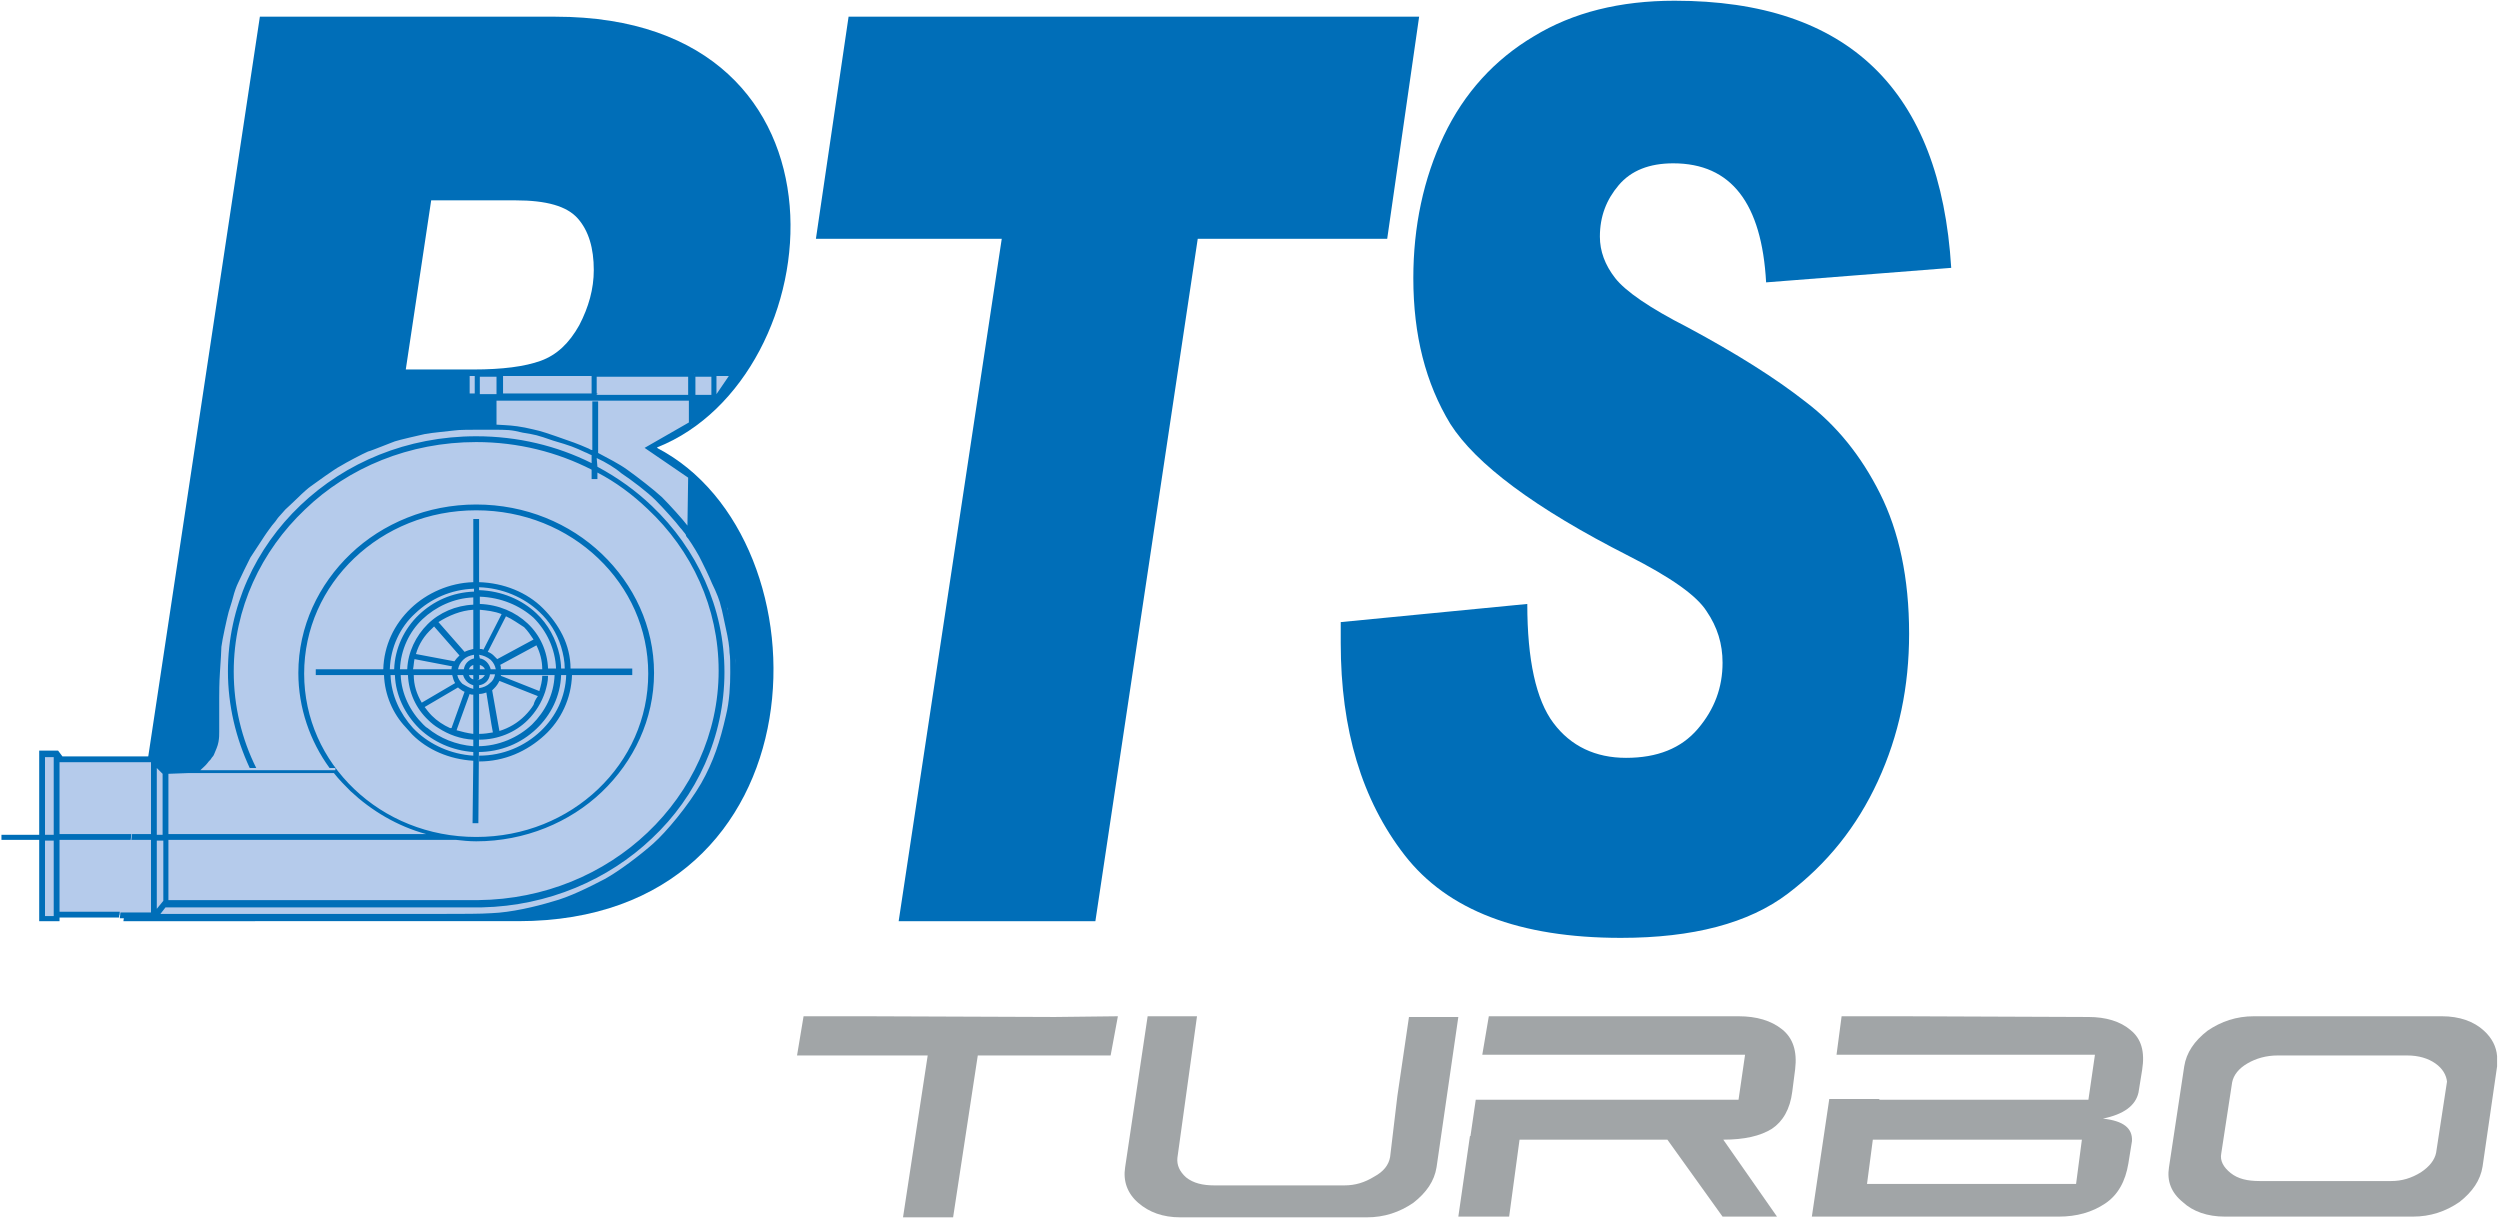
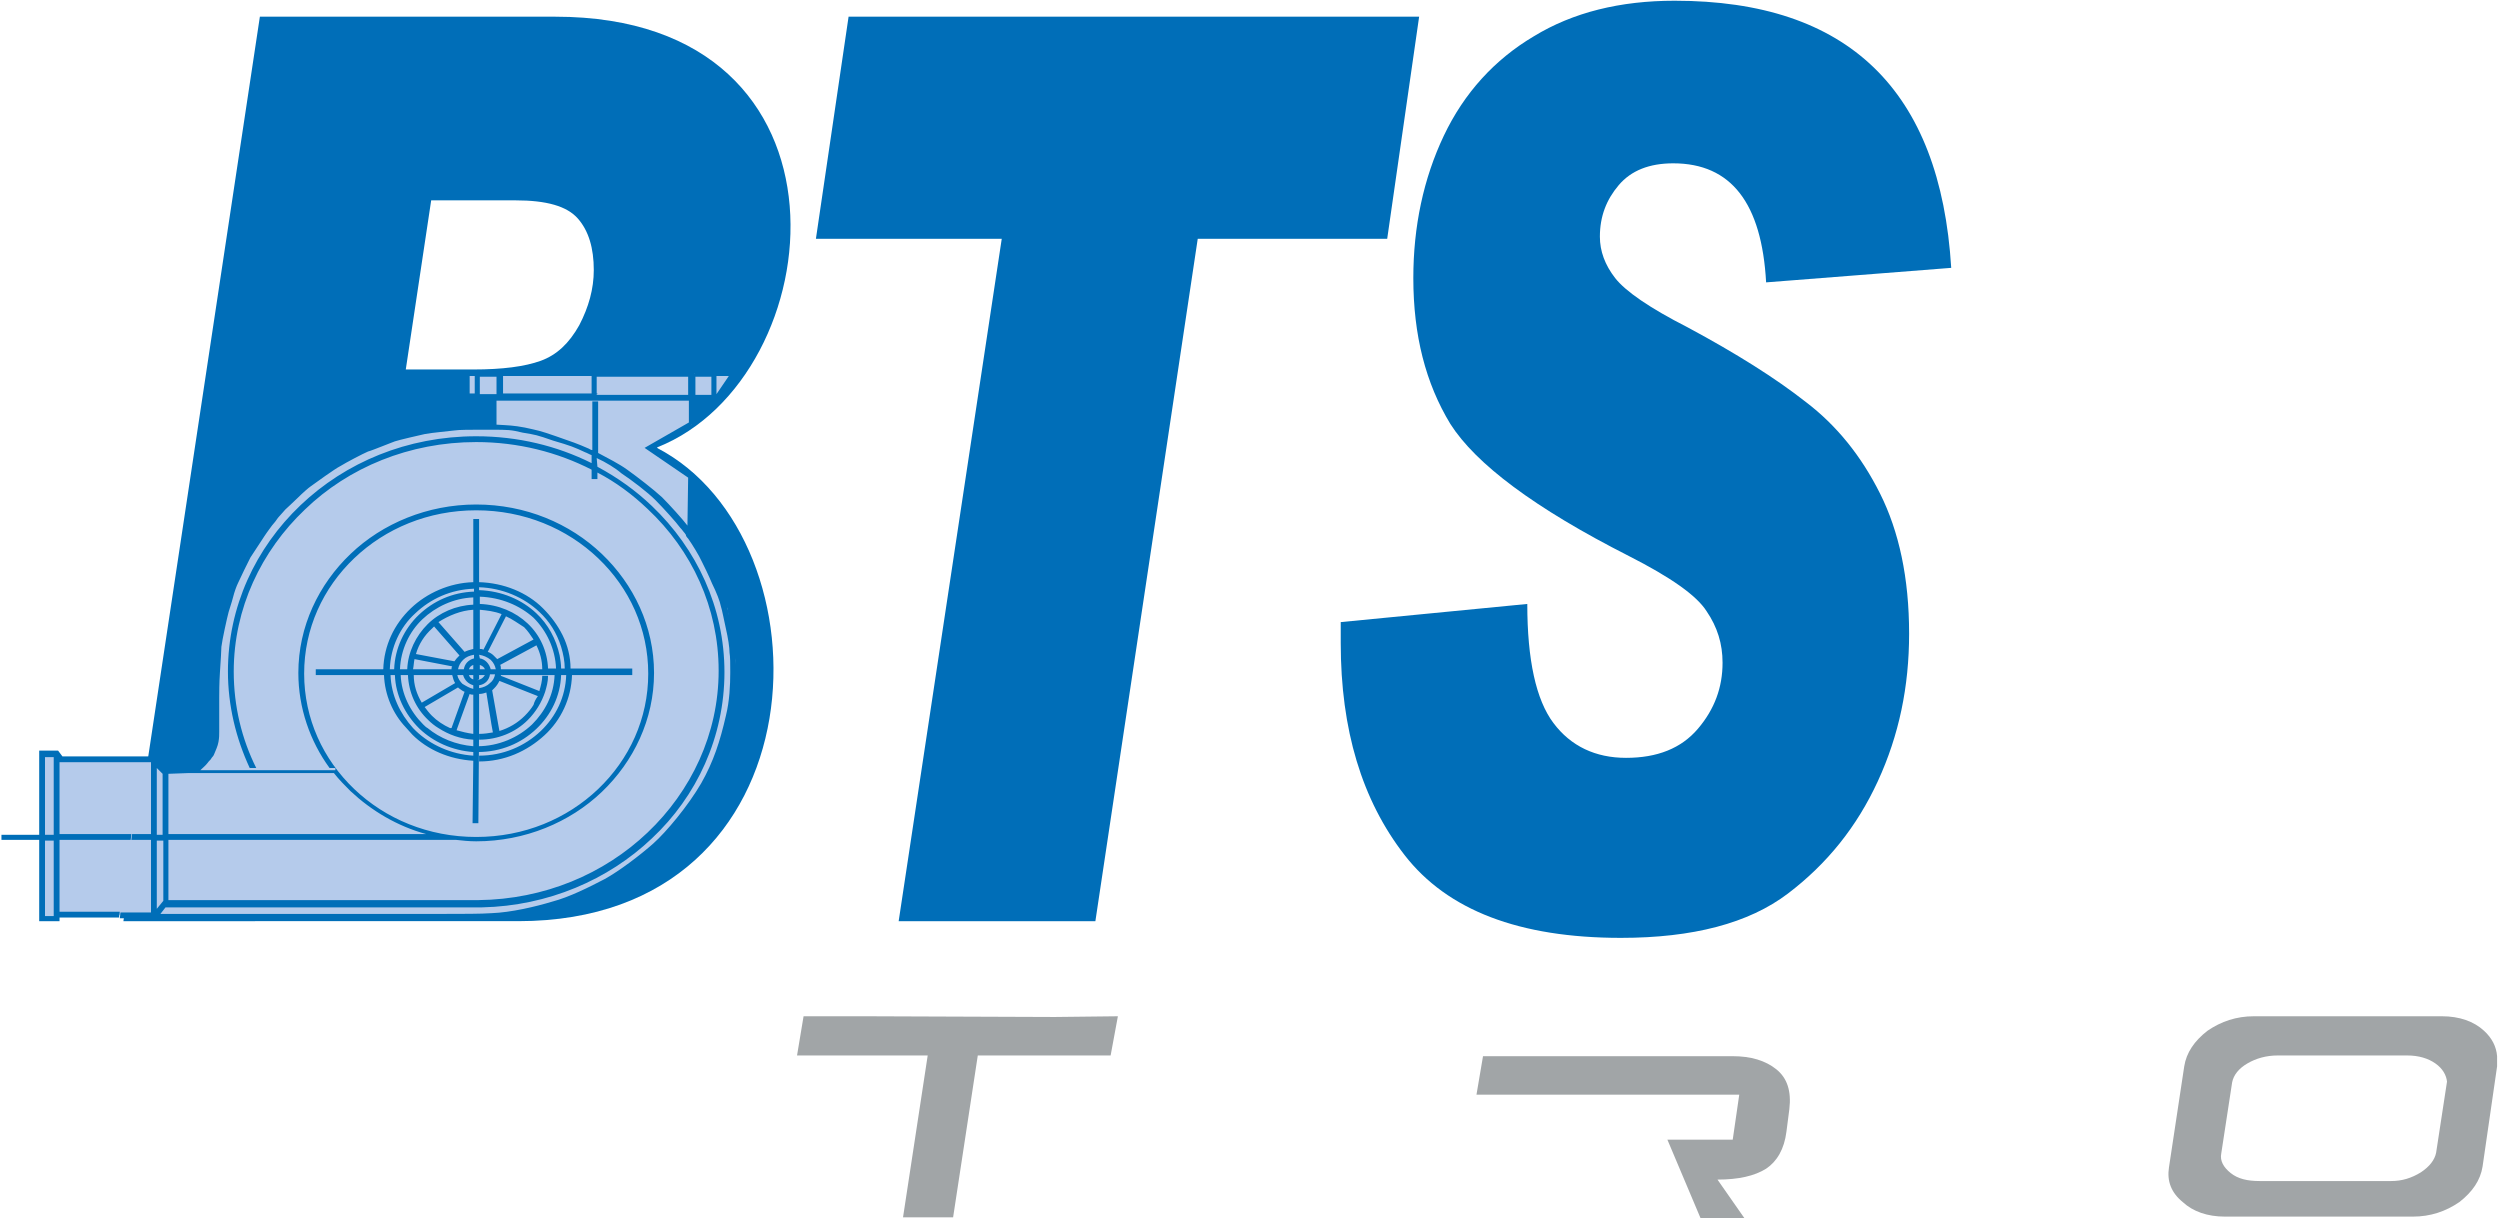
<svg xmlns="http://www.w3.org/2000/svg" version="1.1" id="Ebene_1" x="0px" y="0px" width="344.4px" height="167.8px" viewBox="0 0 344.4 167.8" enable-background="new 0 0 344.4 167.8" xml:space="preserve">
  <g>
    <path fill-rule="evenodd" clip-rule="evenodd" fill="#006EB8" d="M55.9,50.9h9.3c4,0,7.1-0.4,9.3-1.2c2.2-0.8,3.9-2.4,5.3-4.9   c1.3-2.5,2-5,2-7.6c0-3-0.7-5.4-2.2-7.1c-1.5-1.7-4.3-2.5-8.6-2.5H59.4L55.9,50.9L55.9,50.9z M63,100.2   C117.3,100.2,23.4,100.2,63,100.2L63,100.2z M35.8,2.3h40.7c43.2,0,38.2,49.7,14.1,59.3l-0.1,0.1c24.2,12.5,23.5,65.2-19.1,65.2H17   L35.8,2.3L35.8,2.3z" />
    <polygon fill-rule="evenodd" clip-rule="evenodd" fill="#006EB8" points="195.5,2.3 191.1,32.9 165,32.9 150.9,126.9 123.8,126.9    138,32.9 112.4,32.9 116.9,2.3 195.5,2.3  " />
    <path fill-rule="evenodd" clip-rule="evenodd" fill="#006EB8" d="M268.8,36.9l-25.5,2c-0.6-10.9-4.8-16.4-12.8-16.4   c-3.3,0-5.8,1-7.5,3c-1.7,2-2.6,4.3-2.6,7.1c0,2,0.7,3.9,2.1,5.7c1.4,1.8,4.7,4.1,10,6.8c6.7,3.6,12.1,7,16.3,10.3   c4.2,3.2,7.6,7.4,10.2,12.6c2.6,5.2,4,11.6,4,19.3c0,7.3-1.4,14-4.3,20.3c-2.9,6.3-7,11.4-12.4,15.5c-5.4,4.1-13.1,6.1-23,6.1   c-14,0-23.9-3.8-29.8-11.4c-5.9-7.6-8.8-17.3-8.8-29.2v-2.9l25.7-2.5c0,7.7,1.2,13.2,3.6,16.4c2.4,3.2,5.8,4.8,10,4.8   c4.3,0,7.6-1.3,9.9-4c2.3-2.7,3.4-5.7,3.4-9.1c0-2.6-0.7-4.9-2.2-7.1c-1.4-2.2-5-4.7-10.7-7.6c-13-6.6-21.1-12.7-24.6-18.2   c-3.4-5.6-5.1-12.2-5.1-20.1c0-7.1,1.4-13.7,4.2-19.6c2.8-5.9,7-10.5,12.4-13.7c5.4-3.3,11.9-4.9,19.4-4.9   C254.6,0.1,267.3,12.4,268.8,36.9L268.8,36.9z" />
    <polygon fill="#A1A5A7" points="131.3,167.7 124.4,167.7 127.8,145.4 120,145.4 109.8,145.4 110.7,140 119.4,140 145.3,140.1    154,140 153,145.4 134.7,145.4 131.3,167.7  " />
-     <path fill="#A1A5A7" d="M191.5,159.4l1-8.4l1.6-10.9h6.8l-1,6.9l-2,13.8c-0.3,1.9-1.4,3.5-3.2,4.9c-1.9,1.3-4,2-6.4,2h-25.7   c-2.4,0-4.3-0.7-5.8-2c-1.5-1.3-2.1-3-1.8-4.9l3.1-20.8h6.8l-2.7,19.5c-0.1,1,0.3,1.9,1.2,2.7c1,0.8,2.3,1.1,3.9,1.1h17.9   c1.5,0,2.8-0.4,4.1-1.2C190.6,161.4,191.3,160.5,191.5,159.4L191.5,159.4z" />
-     <path fill="#A1A5A7" d="M229.7,157h-20.2l-0.1,0h-6.9l0.8-5.5h36.2l0.9-6.2h-36.2l0.9-5.3h8.4l26,0c2.5,0,4.5,0.6,6,1.8   c1.5,1.2,2.1,3,1.8,5.5l-0.4,3.1c-0.3,2.4-1.3,4.1-2.8,5.1c-1.6,1-3.8,1.5-6.7,1.5l7.4,10.6h-7.5L229.7,157L229.7,157z" />
-     <path fill="#A1A5A7" d="M286.8,157h-25.5h-3.3l-0.8,6.1h14.4H286L286.8,157L286.8,157z M258.9,151.5h28.8l0.9-6.2H253l0.7-5.3h8.5   l25.5,0.1c2.4,0,4.4,0.6,5.8,1.8c1.5,1.2,2,3,1.6,5.5l-0.5,3.1c-0.4,1.8-2,3-4.9,3.6c2.8,0.3,4.1,1.3,4,3.1l-0.5,3.1   c-0.4,2.4-1.4,4.3-3.2,5.5c-1.8,1.2-3.9,1.8-6.4,1.8h-25.5h-8.5l2.4-16.2H258.9L258.9,151.5z" />
+     <path fill="#A1A5A7" d="M229.7,157h-20.2l-0.1,0h-6.9h36.2l0.9-6.2h-36.2l0.9-5.3h8.4l26,0c2.5,0,4.5,0.6,6,1.8   c1.5,1.2,2.1,3,1.8,5.5l-0.4,3.1c-0.3,2.4-1.3,4.1-2.8,5.1c-1.6,1-3.8,1.5-6.7,1.5l7.4,10.6h-7.5L229.7,157L229.7,157z" />
    <path fill="#A1A5A7" d="M335.6,158.8l1.5-9.8c-0.1-0.9-0.6-1.8-1.6-2.5c-1-0.7-2.3-1.1-3.9-1.1h-17.8c-1.6,0-3,0.4-4.2,1.1   c-1.2,0.7-1.9,1.6-2.1,2.6l-1.5,9.8c-0.2,1,0.3,1.9,1.3,2.7c1,0.8,2.3,1.1,4,1.1h18.1c1.5,0,2.8-0.4,4.1-1.2   C334.7,160.7,335.4,159.8,335.6,158.8L335.6,158.8z M298.8,160.8l2.1-13.9c0.3-1.9,1.4-3.5,3.2-4.9c1.9-1.3,4-2,6.4-2l25.9,0   c2.4,0,4.4,0.7,5.8,2c1.1,1,1.7,2.2,1.8,3.5c0,0.4,0,0.9,0,1.4l-2,13.8c-0.3,1.9-1.4,3.5-3.2,4.9c-1.9,1.3-4,2-6.4,2h-25.9   c-2.4,0-4.4-0.7-5.8-2C299.1,164.3,298.5,162.7,298.8,160.8L298.8,160.8z" />
    <polygon fill-rule="evenodd" clip-rule="evenodd" fill="#B5CBEB" points="5.7,126.8 5.6,103.9 7.7,103.8 8.7,104.8 10.3,104.8    20.9,104.9 23,106.3 26.4,106.4 28.5,104.6 30,101.5 30.2,89 31.2,82.8 34.1,76.1 38.6,70.3 43.5,65.8 49.6,62 56,59.7 63,58.6    68,58.7 67.8,54.6 64.3,54.7 64.4,51.3 101.2,51.5 99.3,54.6 95.1,54.9 95.3,58.5 89.7,61.6 95.3,65.6 95,72.7 97.2,77.1    100.2,83.8 101.3,91 101,95.7 100,100.9 97.7,107.2 94,112.7 88.9,117.6 83.5,121.4 77.5,124.1 70.5,125.9 61.5,126.2 7.8,126    8,126.6 5.7,126.8  " />
    <path fill="#006EB8" d="M8.2,126.9l-2.8,0l0-11.2H0.2v-0.4V115h5.2l0-4.1l0-3.5l0,3.5l0-7.1h0v-0.4l2.6,0l0.6,0.8l11.2,0l0,0l1.5,0   l1.6,1.6l0,0.4v-0.4v0l3,0h0c0.1,0,0.1-0.1,0.2-0.1c0.2-0.1,0.5-0.2,0.6-0.3c0.4-0.3,0.8-0.6,1.2-1.1c0.2-0.3,0.4-0.4,0.5-0.6   c0.1-0.1,0.2-0.3,0.3-0.5v0c0.2-0.5,0.5-1,0.6-1.4c0.1-0.5,0.1-0.7,0.1-1.3c0-0.5,0-1.2,0-2.1c0-0.7,0-1.5,0-2.2c0-0.2,0-0.4,0-0.5   c0-0.4,0-1.9,0.1-3.4c0-1.5,0.1-3,0.2-3.5c0.1-1,0.8-4.1,1-4.9c0.1-0.4,0.3-1.2,0.6-2c0.3-0.8,0.5-1.6,0.7-2.1   c0.4-0.9,1.3-2.7,1.8-3.5c0.5-0.9,1.6-2.5,1.9-3c0.2-0.2,0.4-0.6,0.7-1c0.3-0.4,0.6-0.7,0.8-1c0.2-0.2,0.4-0.5,0.7-0.8   c0.3-0.3,0.6-0.7,0.9-1c0.3-0.3,1-0.9,1.7-1.6c0.7-0.7,1.5-1.3,1.9-1.6c0.7-0.5,3.3-2.4,4.2-2.9c0.8-0.5,3.1-1.7,3.9-2   c0.4-0.2,1.2-0.5,1.9-0.8c0.8-0.3,1.5-0.6,1.9-0.7c0.7-0.2,3.2-0.9,4.2-1c1-0.2,3.4-0.5,4.1-0.5c0.8-0.1,2.5-0.1,3.2-0.1   c0.5,0,1.2,0,1.7,0l0-3.2h-3.7v-4l17.6,0v-8.4h0.4h0.4V51l19.5,0v0.3l-1.8,2.8l0,0l-0.6,0.9h-0.2l0,0l-3.5,0.1l0,3.2   c-0.2,0.1-0.4,0.3-0.5,0.4c0.2-0.1,0.4-0.3,0.5-0.4l0,0.2l-5.4,3.1l0.5,0.3l0,0l4.8,3.3l-0.1,8.1c0.1,0.2,0.5,0.7,0.8,1.3   c0.5,0.8,1,1.7,1.3,2.3c0.3,0.6,0.8,1.8,1.4,3.1c0.5,1.2,1,2.5,1.2,3.2c0.1,0.6,0.4,1.8,0.7,3.1c0.3,1.3,0.5,2.6,0.5,3.4   c0,0.6,0.1,1.6,0.1,2.8c0,1.8-0.1,4.1-0.6,6.2c-0.9,3.5-1.7,6.4-3.5,9.5c-1.9,3.3-4.9,6.9-6.8,8.5c-1.9,1.6-4.7,3.9-6.8,5   c-2.1,1.1-5,2.5-7.3,3.1c-2.3,0.7-5.8,1.5-8.6,1.6c-1.4,0.1-4.1,0.1-6.5,0.1c-2.3,0-4.3,0-4.3,0h0l-40.5,0l0.1-0.8l4.2,0v0l0-10   h-2.7l0.1-0.8h2.6l0-9.9v0l-1.2,0v0l-11.4,0l0,9.9h9.9l-0.1,0.8l-9.8,0v9.9l8.3,0l-0.1,0.8l-8.2,0V126.9L8.2,126.9L8.2,126.9   L8.2,126.9z M22.9,106.4L22.9,106.4l0,0.3h0V106.4L22.9,106.4z M23.2,106.6L23.2,106.6v8.3l35.5,0c-4-1.1-7.5-3.2-10.4-5.9   c-0.8-0.8-1.6-1.6-2.3-2.5l0.2,0H46l-19.9,0v0c0,0-0.1,0-0.1,0l-0.1,0L23.2,106.6L23.2,106.6L23.2,106.6L23.2,106.6L23.2,106.6z    M46.2,106.1v-0.3h-0.8c-2.7-3.7-4.3-8.3-4.3-13.1c0-6.4,2.8-12.2,7.2-16.4c4.4-4.2,10.6-6.8,17.3-6.8c6.8,0,12.9,2.6,17.3,6.8   c4.4,4.2,7.2,10,7.2,16.4c0,6.4-2.8,12.2-7.2,16.4c-4.4,4.2-10.6,6.8-17.3,6.8c-1,0-1.9-0.1-2.8-0.2l-39.6,0v8.3l42.7,0   c9.1-0.1,17.3-3.6,23.3-9.3c6-5.7,9.8-13.6,9.8-22.3c0-8.7-3.7-16.6-9.8-22.3c-2.1-2-4.4-3.7-6.9-5V66h-0.8v-1.3l0.2,0.1l-0.2-0.1   c-4.7-2.4-10.1-3.8-15.9-3.8c-9.2,0-17.6,3.5-23.6,9.3c-6,5.7-9.8,13.6-9.8,22.3c0,4.8,1.1,9.3,3.1,13.3h-0.9   c-1.9-4.1-3-8.6-3-13.3c0-8.9,3.8-17,10-22.9c6.2-5.9,14.7-9.5,24.2-9.5c5.7,0,11.1,1.3,15.9,3.7v-1.1c-0.3-0.1-0.6-0.3-0.9-0.4   c-1.5-0.7-2-0.9-4.4-1.6c-2.3-0.8-2.4-0.8-4.2-1.1c-1.6-0.4-2.1-0.4-4.2-0.4h0v0h0c0,0-1.4,0-2.1,0h0h0c-0.7,0-2.5,0-3.1,0.1   c-0.7,0.1-3.1,0.3-4.1,0.5c-0.9,0.2-3.5,0.8-4.1,1c-0.3,0.1-1,0.4-1.8,0.7c-0.8,0.3-1.5,0.6-1.9,0.7c-0.7,0.3-3,1.5-3.8,2   c-0.8,0.4-3.4,2.3-4.1,2.8c-0.3,0.2-1.1,0.9-1.8,1.6c-0.7,0.7-1.4,1.3-1.7,1.6c-0.2,0.2-0.5,0.6-0.8,0.9c-0.3,0.3-0.5,0.7-0.7,0.9   c-0.2,0.2-0.4,0.5-0.7,0.9c-0.3,0.4-0.5,0.7-0.7,1c-0.3,0.5-1.4,2.1-1.9,2.9c-0.4,0.8-1.3,2.6-1.7,3.5c-0.2,0.4-0.5,1.2-0.7,2   c-0.2,0.8-0.5,1.6-0.6,2c-0.2,0.7-0.9,3.9-1,4.8c0,0.4-0.1,2-0.2,3.5c-0.1,1.5-0.1,3-0.1,3.4c0,0.2,0,0.3,0,0.5c0,0.7,0,1.5,0,2.2   c0,0.9,0,1.6,0,2.1c0,0.5,0,0.8-0.1,1.4c-0.1,0.6-0.4,1.2-0.6,1.7l0,0c-0.1,0.3-0.3,0.4-0.4,0.6c-0.1,0.2-0.3,0.3-0.5,0.6   c-0.3,0.4-0.7,0.7-1,1l-1,0h1l6.9,0h0.9l10.1,0h0.8L46.2,106.1L46.2,106.1z M82.2,63.1L82.2,63.1l0.1,1.2c2.8,1.5,5.3,3.3,7.5,5.4   c6.2,5.9,10,14,10,22.9c0,8.9-3.8,17.1-10,22.9c-6,5.7-14.3,9.3-23.4,9.5v0h-0.4c-0.1,0-0.2,0-0.3,0l0,0H22.8v0l-0.7,0.9l34.9,0   l0,0c0,0,2,0,4.3,0h0c2.3,0,5,0,6.4-0.1c2.7-0.1,6.1-0.9,8.4-1.6c2.3-0.6,5.1-2,7.2-3.1c2-1.1,4.9-3.3,6.7-4.9   c1.8-1.6,4.8-5.2,6.6-8.3c1.7-3,2.6-5.8,3.4-9.3c0.5-2,0.6-4.2,0.6-6c0-1.2,0-2.1-0.1-2.7c0-0.7-0.2-2-0.5-3.3   c-0.3-1.3-0.5-2.5-0.7-3.1c-0.1-0.6-0.6-1.9-1.2-3.1c-0.5-1.2-1.1-2.4-1.4-3c-0.4-0.9-1.4-2.5-1.9-3.2c-0.2-0.2-0.3-0.4-0.3-0.4   l0-0.1l0,0l0,0c-0.2-0.3-0.2-0.3-0.3-0.4c-0.1-0.1-0.2-0.3-0.5-0.6l0,0l0,0c-0.5-0.7-2.3-2.7-3.4-3.8c-1.1-1.1-3.2-2.7-4.7-3.7   C84.8,64.5,83.5,63.7,82.2,63.1L82.2,63.1L82.2,63.1z M94.7,72.5l0.1-6.7l-6-4.1l6.1-3.5l0-3l0.4,0v0l-0.4,0l-12.6,0l-0.8,0   l-13.1,0l0,3.3h0l0,0c1.7,0.1,2.3,0.1,3.9,0.4c1.8,0.4,2,0.4,4.3,1.2c2.3,0.8,2.9,1,4.5,1.7c0.2,0.1,0.3,0.2,0.5,0.2v-6.7l0.8,0   v7.1h0c1.3,0.7,2.9,1.5,4,2.3c1.4,1,3.6,2.7,4.8,3.8c1.1,1.1,2.9,3.1,3.5,3.9l0,0l0,0L94.7,72.5L94.7,72.5z M95.3,55l0.4,0v0   L95.3,55L95.3,55L95.3,55z M95.7,54.7l0-0.3l2.3,0l0-2.5l-2.2,0l0,2.5L95.7,54.7L95.7,54.7z M95.7,51.5l0-0.2l-0.8,0l0,0.6l-12.7,0   v0v2.5h0l12.6,0l0-2.5l0-0.6l0.8,0L95.7,51.5L95.7,51.5z M82.3,54.3l-0.8,0v-2.5v0l-12.2,0v-0.4h0v0.4v2.4l0,0l12.2,0H82.3   L82.3,54.3z M68.4,54.3v-2.4l-2.3,0v-0.4h0v0.4v2.4v0.4h0v-0.4h2.1v0h-0.1l0.1,0H68.4L68.4,54.3L68.4,54.3z M68.1,54.3l0,0.3   l-0.6,0l0,0h0l0.6,0V54.3L68.1,54.3z M67.9,58.3L67.9,58.3l0,0.3L67.9,58.3L67.9,58.3z M98.6,54.7l0.2,0v0L98.6,54.7L98.6,54.7z    M98.7,54.3L98.7,54.3l1.7-2.5h-1.7L98.7,54.3L98.7,54.3L98.7,54.3z M98.2,51.5l-0.3,0v0L98.2,51.5L98.2,51.5z M65.4,51.8h-0.7v2.4   h0.7V51.8L65.4,51.8L65.4,51.8z M62.2,100.3L62.2,100.3l1.8-5c-0.3-0.1-0.5-0.3-0.8-0.5c0,0-0.1-0.1-0.1-0.1l-4.6,2.7l0,0   c0.3,0.4,0.6,0.8,1,1.2c0.7,0.7,1.6,1.3,2.5,1.7h-1.6c-0.5-0.3-1-0.7-1.4-1.1c-1.7-1.6-2.7-3.8-2.8-6.2h0h-1h0   c0.1,2.6,1.3,5,3.1,6.8c0.2,0.2,0.4,0.4,0.6,0.5h-1.2c-1.9-1.9-3.2-4.5-3.3-7.3h-0.6h0c0.1,2.8,1.3,5.3,3.1,7.3h0   c0.1,0.1,0.3,0.3,0.4,0.4c2,1.9,4.8,3.2,7.9,3.4l0-0.5c-2.9-0.2-5.5-1.4-7.4-3.2c0,0,0,0-0.1-0.1h1.2c1.7,1.4,3.9,2.3,6.3,2.5   l0-0.9c-1.8-0.1-3.4-0.7-4.8-1.6h1.6h0L62.2,100.3L62.2,100.3L62.2,100.3L62.2,100.3z M58.1,97.3l-0.3-0.5l0.2-0.1l-0.2,0.1   L58.1,97.3L58.1,97.3z M58.1,96.8l4.6-2.7c-0.2-0.3-0.3-0.7-0.4-1.1h-5.3C57,94.4,57.4,95.6,58.1,96.8L58.1,96.8z M52.9,93L52.9,93   h-4.1l0.1-0.8h3.9c0.1-3.3,1.5-6.2,3.8-8.4c2.2-2.1,5.3-3.5,8.6-3.6v0l0-5.5l0-3.2l0.4,0h0.4l0,3.2l0,5.5c3.4,0.1,6.6,1.4,8.8,3.6   c1.1,1.1,2,2.3,2.7,3.7v0c0.7,1.4,1.1,3,1.1,4.6h-0.8c0-1-0.2-2-0.5-3h0c-0.6-1.9-1.6-3.5-3-4.8c-2.1-2-5.1-3.3-8.3-3.4l0-0.4   l0,0.4l0,0.4c3.1,0.1,5.9,1.3,7.9,3.2c1.6,1.5,2.7,3.5,3.2,5.8l0,0c0.1,0.6,0.2,1.2,0.2,1.8h-0.7l0-0.1l0,0.1l0,0v0h0.7h0.5h0.8   h8.5V93h-8.5h-0.8h-0.5h0c-0.1,2.9-1.4,5.5-3.4,7.4c-2.1,2-4.9,3.2-8.1,3.2l0-0.8c2.9,0,5.6-1.2,7.5-3c1.8-1.8,3-4.1,3.1-6.8h0   h-0.2v0h-0.9h-0.8H69c0,0,0,0.1,0,0.1l5.3,2.1c0.2-0.7,0.4-1.4,0.4-2.1h0.8c0,0.8-0.2,1.5-0.4,2.2v0l0,0c-0.5,1.5-1.3,2.8-2.4,3.9   c-1.7,1.7-4.1,2.7-6.7,2.7l0-0.8c0.7,0,1.3-0.1,1.9-0.2l0.1,0.3l-0.1-0.3l-0.2-1.1l0,0h0L67,95.4c-0.3,0.1-0.6,0.2-1,0.2v0l0,4.4   l0,0l-0.1,13.4l-0.8,0l0.1-8.6c-3.3-0.2-6.3-1.5-8.4-3.6c-0.3-0.3-0.6-0.7-0.9-1h0C54.1,98.3,53,95.7,52.9,93L52.9,93z M53.7,92.2   L53.7,92.2h0.6c0.1-2.9,1.4-5.6,3.4-7.5c2-1.9,4.6-3.1,7.6-3.2l0-0.4c-3.2,0.1-6,1.4-8.1,3.4C55.1,86.4,53.8,89.2,53.7,92.2   L53.7,92.2z M55.1,92.2L55.1,92.2h1h0c0.1-2.4,1.2-4.6,2.8-6.2c1.6-1.6,3.9-2.6,6.3-2.7l0-1c-2.7,0.1-5.2,1.3-7,3   C56.4,87,55.2,89.5,55.1,92.2L55.1,92.2z M56.9,92.2L56.9,92.2h5.3c0-0.1,0-0.3,0.1-0.4l-5.2-1l-0.1,0l0.1,0   C57,91.3,57,91.7,56.9,92.2L56.9,92.2z M56.8,90.3l0.1-0.3l0.4,0.1L56.9,90L56.8,90.3L56.8,90.3z M57.3,90.1l5.3,1   c0.2-0.3,0.4-0.5,0.6-0.7c0,0,0.1-0.1,0.1-0.1l-3.5-4l-0.3-0.4l0,0l0.3,0.4c-0.1,0.1-0.2,0.2-0.3,0.3   C58.5,87.5,57.7,88.7,57.3,90.1L57.3,90.1z M60.4,85.7L60.4,85.7l3.6,4.1c0.4-0.2,0.8-0.3,1.2-0.4h0l0-5.4   C63.5,84.1,61.8,84.8,60.4,85.7L60.4,85.7L60.4,85.7z M66.1,82.2l0,1c2.6,0.1,4.9,1.1,6.6,2.7c1.7,1.6,2.7,3.8,2.8,6.2h0h1.1h0   c-0.1-2.7-1.3-5.2-3.1-7C71.6,83.4,69,82.3,66.1,82.2L66.1,82.2z M66.1,84l0,5.4h0c0.2,0,0.3,0,0.5,0.1l2.5-4.9   C68.1,84.2,67.1,84.1,66.1,84L66.1,84z M69,84.6l0.1-0.3l0.3,0.1l-0.3-0.1L69,84.6L69,84.6z M69.8,84.6l-0.1,0.2L69.8,84.6   L69.8,84.6L69.8,84.6z M69.7,84.9L69.7,84.9l-2.5,4.9c0.3,0.1,0.6,0.3,0.8,0.5c0.2,0.2,0.3,0.3,0.5,0.5l5-2.7   c-0.4-0.6-0.8-1.2-1.3-1.7C71.4,85.9,70.6,85.3,69.7,84.9L69.7,84.9z M73.9,88.9l-5,2.7C69,91.7,69,92,69,92.2h5.7   C74.7,91,74.4,89.9,73.9,88.9L73.9,88.9z M74.1,95.9L74.1,95.9l-5.3-2.1c-0.2,0.4-0.4,0.7-0.7,1c-0.1,0.1-0.2,0.2-0.3,0.3l0.8,4.5   h0l0.2,1.1c1.3-0.4,2.5-1.1,3.5-2.1c0.5-0.5,0.9-1,1.2-1.5c0.3-0.3,0.6-0.5,0.9-0.8c-0.3,0.3-0.6,0.6-0.9,0.8   C73.6,96.7,73.8,96.3,74.1,95.9L74.1,95.9L74.1,95.9L74.1,95.9z M65.2,95.7c-0.2,0-0.3,0-0.5-0.1l-1.7,4.7h0l-0.1,0.3l-0.1,0.3   l-0.7-0.3l0,0l0.7,0.3l0.1-0.3c0.7,0.2,1.5,0.4,2.3,0.5l0-1.2h0L65.2,95.7L65.2,95.7z M62.2,100.3L62.2,100.3L62.2,100.3   L62.2,100.3L62.2,100.3z M65.6,94.9L65.6,94.9c-0.1,0-0.2,0-0.2,0C65.5,94.9,65.6,94.9,65.6,94.9L65.6,94.9c0.1,0,0.2,0,0.2,0   C65.8,94.9,65.7,94.9,65.6,94.9L65.6,94.9z M65.2,94.9l0-0.5l0.1,0l-0.1,0c-0.7-0.2-1.2-0.7-1.4-1.4h-0.8c0.1,0.5,0.4,0.9,0.7,1.2   C64.2,94.5,64.7,94.8,65.2,94.9L65.2,94.9z M65.6,94.4l0.1,0l0.1,0l-0.1,0L65.6,94.4L65.6,94.4z M66,94.4L66,94.4l0,0.4l0,0l0,0   c0.6-0.1,1.1-0.3,1.5-0.7c0.4-0.3,0.6-0.7,0.7-1.2h-0.7C67.4,93.7,66.8,94.3,66,94.4L66,94.4L66,94.4z M65.7,93.7   c-0.1,0-0.2,0-0.2,0C65.5,93.6,65.6,93.7,65.7,93.7c0.1,0,0.2,0,0.4-0.1c0.3-0.1,0.5-0.3,0.7-0.6H66h-0.8h-0.6   c0.1,0.3,0.3,0.5,0.6,0.6l0-0.6H66l0,0.6C65.9,93.6,65.8,93.7,65.7,93.7L65.7,93.7z M65.2,92.2l0-0.6l0,0c-0.3,0.1-0.5,0.3-0.6,0.6   H65.2L65.2,92.2z M65.6,91.5l0.1,0c0.1,0,0.3,0,0.4,0.1l0,0.6h0h0.7c-0.1-0.3-0.4-0.5-0.7-0.6c-0.1,0-0.2-0.1-0.4-0.1   C65.6,91.5,65.6,91.5,65.6,91.5L65.6,91.5z M65.3,90.7l0-0.5c-0.6,0.1-1.1,0.3-1.5,0.7c-0.4,0.4-0.6,0.8-0.7,1.3h0.8   C64,91.5,64.5,90.9,65.3,90.7L65.3,90.7L65.3,90.7L65.3,90.7z M66,90.2L66,90.2l0.1,0.5l-0.2,0c0.1,0,0.1,0,0.2,0   c0.7,0.1,1.3,0.7,1.5,1.5h0.7c-0.1-0.5-0.3-0.9-0.7-1.3C67.1,90.5,66.6,90.3,66,90.2L66,90.2L66,90.2z M65.8,90.7l-0.1,0   c-0.1,0-0.2,0-0.2,0c0.1,0,0.1,0,0.2,0L65.8,90.7L65.8,90.7z M63,100.3l-0.5,0C62.6,100.3,62.8,100.3,63,100.3L63,100.3z M48.9,93   h-5.4v-0.4v-0.4H49L48.9,93L48.9,93z M90.1,92.7L90.1,92.7L90.1,92.7z M67.6,92.6L67.6,92.6L67.6,92.6z M69.1,92.5L69.1,92.5   L69.1,92.5z M22.4,106.4L22.4,106.4l0,0.2l-0.8-0.8l0,9.2h0.8v-8.5V106.4L22.4,106.4z M21.6,104.8L21.6,104.8l-0.8,0v0L21.6,104.8   L21.6,104.8z M21.5,126.4L21.5,126.4L21.5,126.4l0.2-0.2L21.5,126.4L21.5,126.4z M20.9,126l-0.1,0v0H20.9L20.9,126z M21.6,115.8   l0,9.4l0.9-1.1v-8.3H21.6L21.6,115.8z M65.6,70.3c-6.6,0-12.5,2.5-16.8,6.6c-4.3,4.1-6.9,9.7-6.9,15.9c0,6.2,2.6,11.8,6.9,15.9   c4.3,4.1,10.2,6.6,16.8,6.6c6.6,0,12.5-2.5,16.8-6.6c4.3-4.1,6.9-9.7,6.9-15.9c0-6.2-2.6-11.8-6.9-15.9   C78.1,72.8,72.2,70.3,65.6,70.3L65.6,70.3z M6.2,115.8C6.2,129.4,6.2,130,6.2,115.8L6.2,115.8z M6.2,115.8l0,10.4l1.2,0l0-10.4H6.2   L6.2,115.8z M7.4,126.9h0.8v0L7.4,126.9L7.4,126.9z M6.2,104.1l0,0.1l0,6.7l0,0.4l0,3.7h0h1.2v-10.7l-1.2,0V104.1L6.2,104.1z    M6.2,113.6l0,1.4h0L6.2,113.6L6.2,113.6z M65.8,71.5L65.8,71.5L65.8,71.5L65.8,71.5z M65.8,71.5L65.8,71.5L65.8,71.5L65.8,71.5z    M65.2,95.7c0.1,0,0.3,0,0.4,0h0h0h0h0l0,0h0h0l0,0h0h0l0,0h0v0h0l0,0h0l0,0l0,0h0v0h0l0,0l0,0l0,0l0,0l0,0l0,0l0,0l0,0l0,0l0,0   l0,0v0h0v0h0v0L65.2,95.7L65.2,95.7z M66,104.9l0-0.8c3.3,0,6.3-1.3,8.5-3.4c2.1-2,3.4-4.7,3.5-7.7h0.8c-0.1,3.2-1.5,6.2-3.8,8.3   C72.6,103.5,69.5,104.9,66,104.9L66,104.9z" />
-     <polygon fill="#A1A5A7" points="207.9,167.6 200.9,167.6 202.5,156.5 209.4,156.5 207.9,167.6  " />
  </g>
</svg>